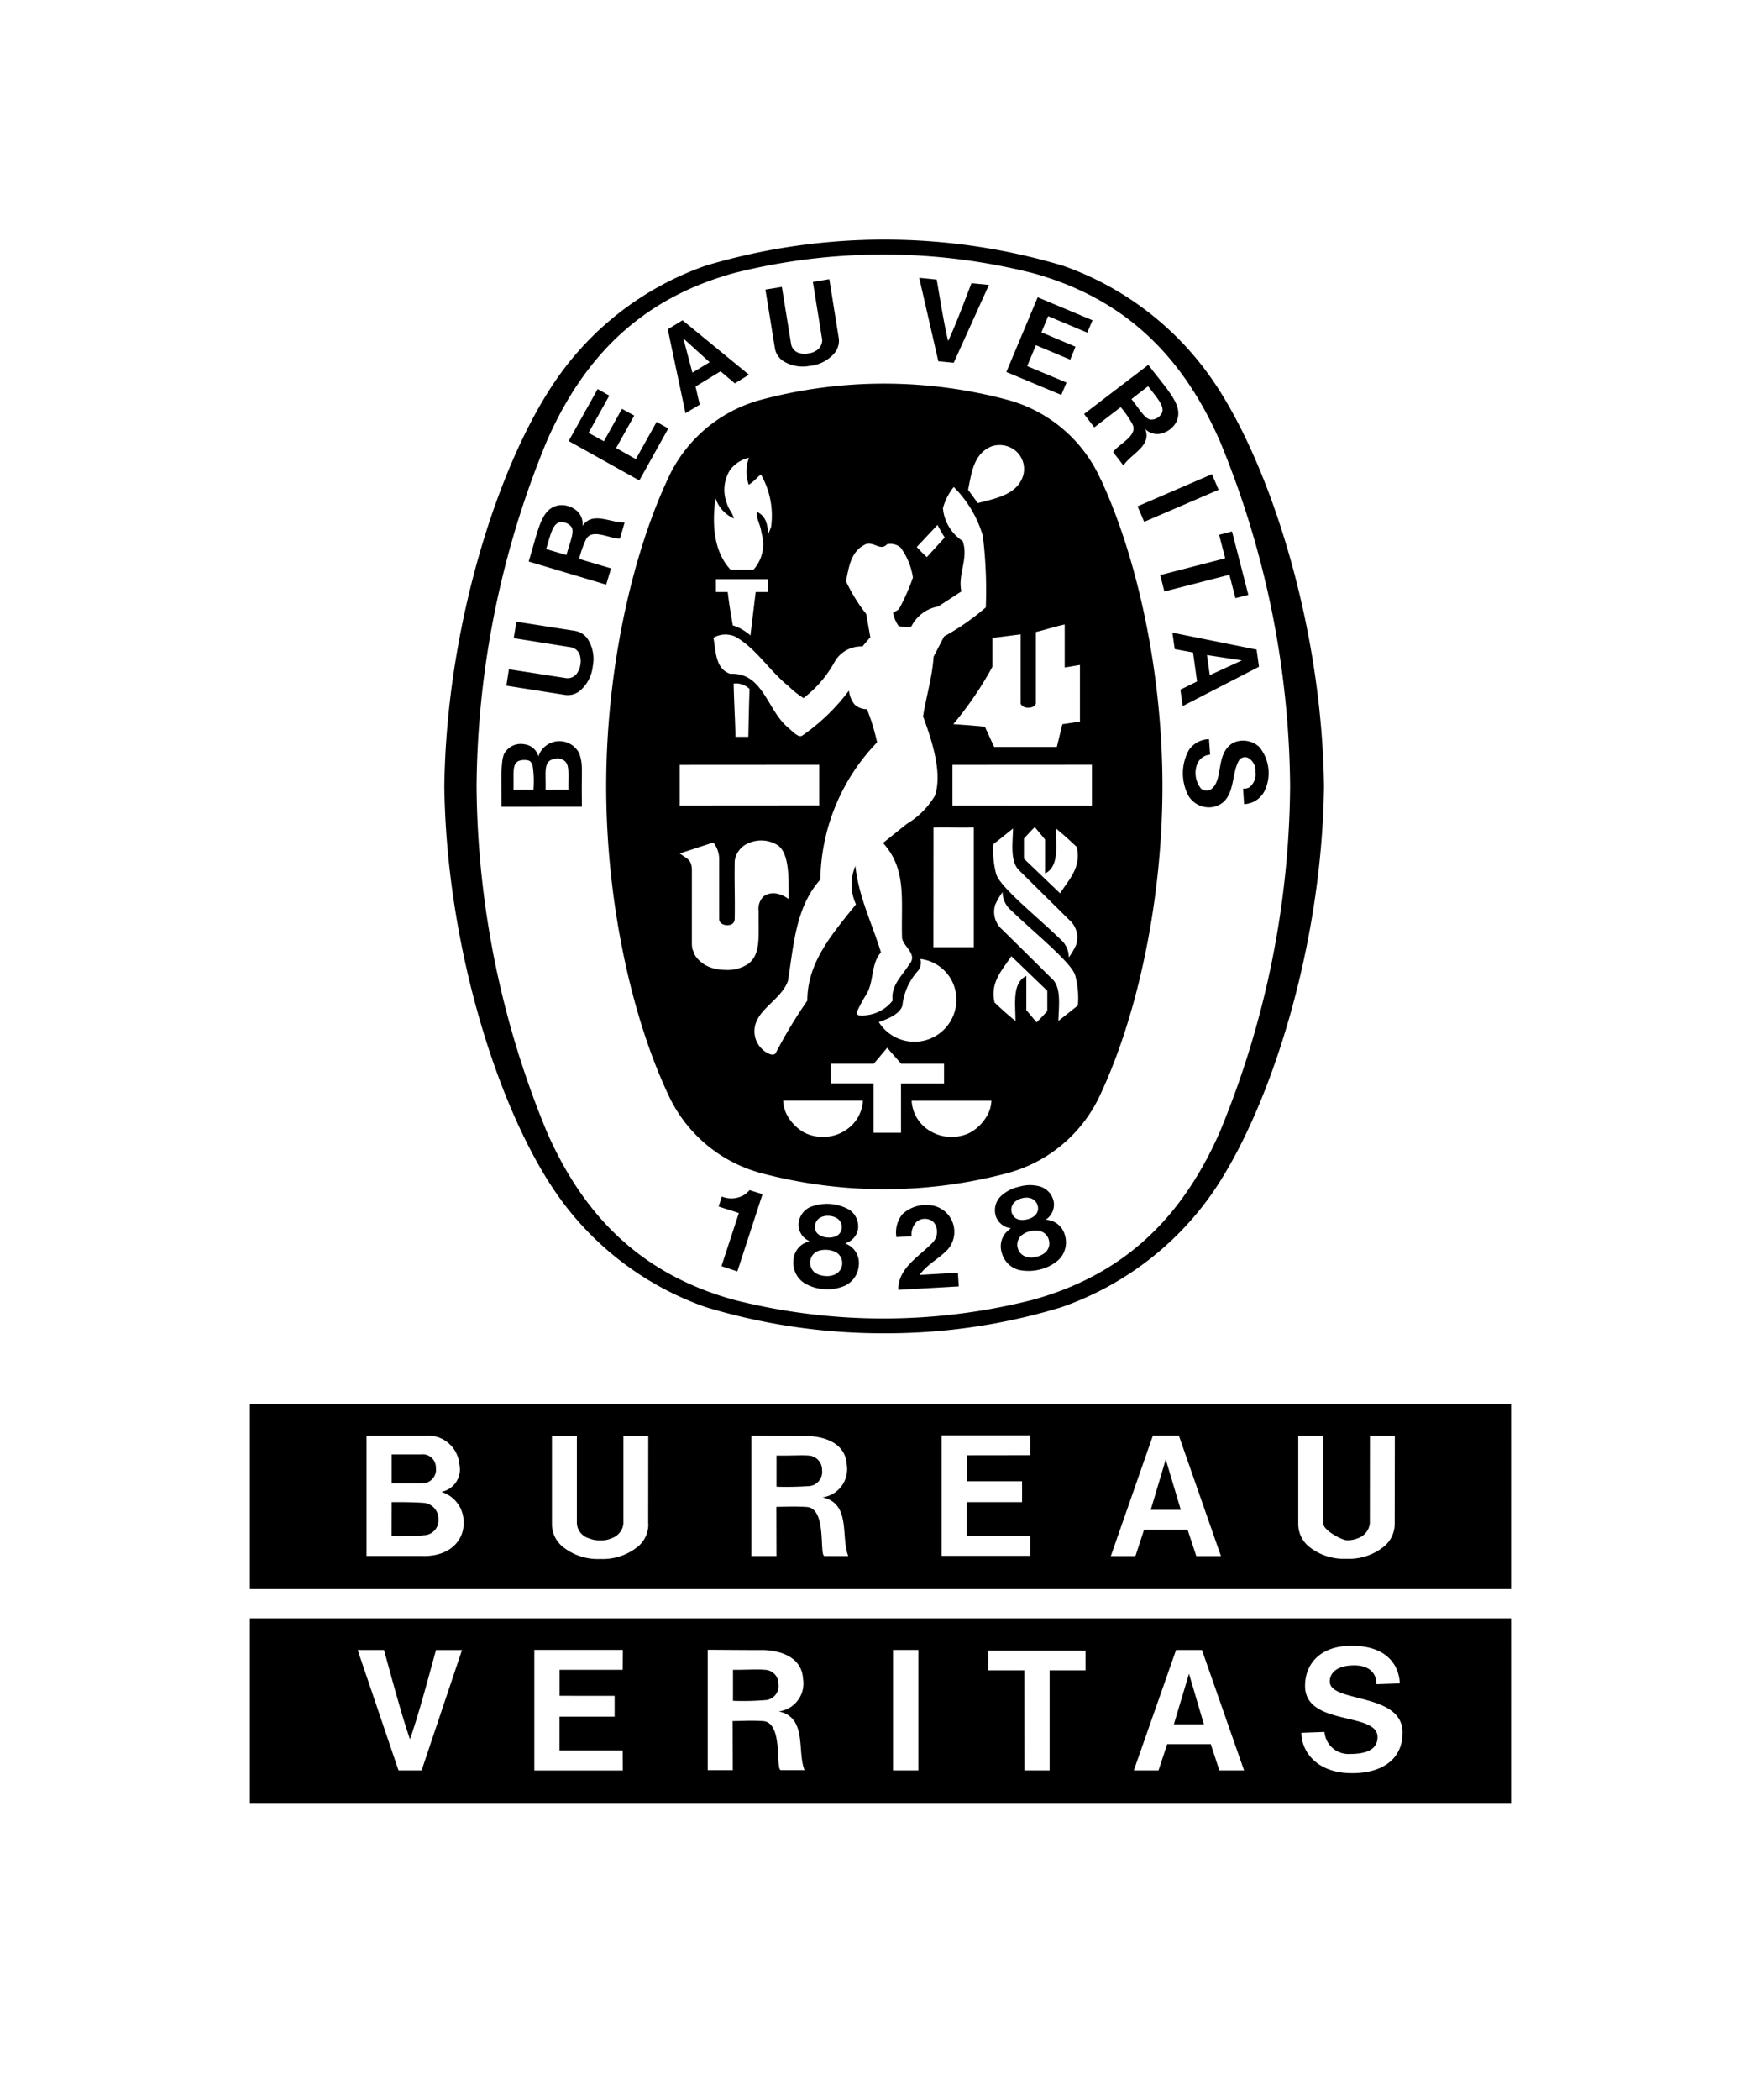
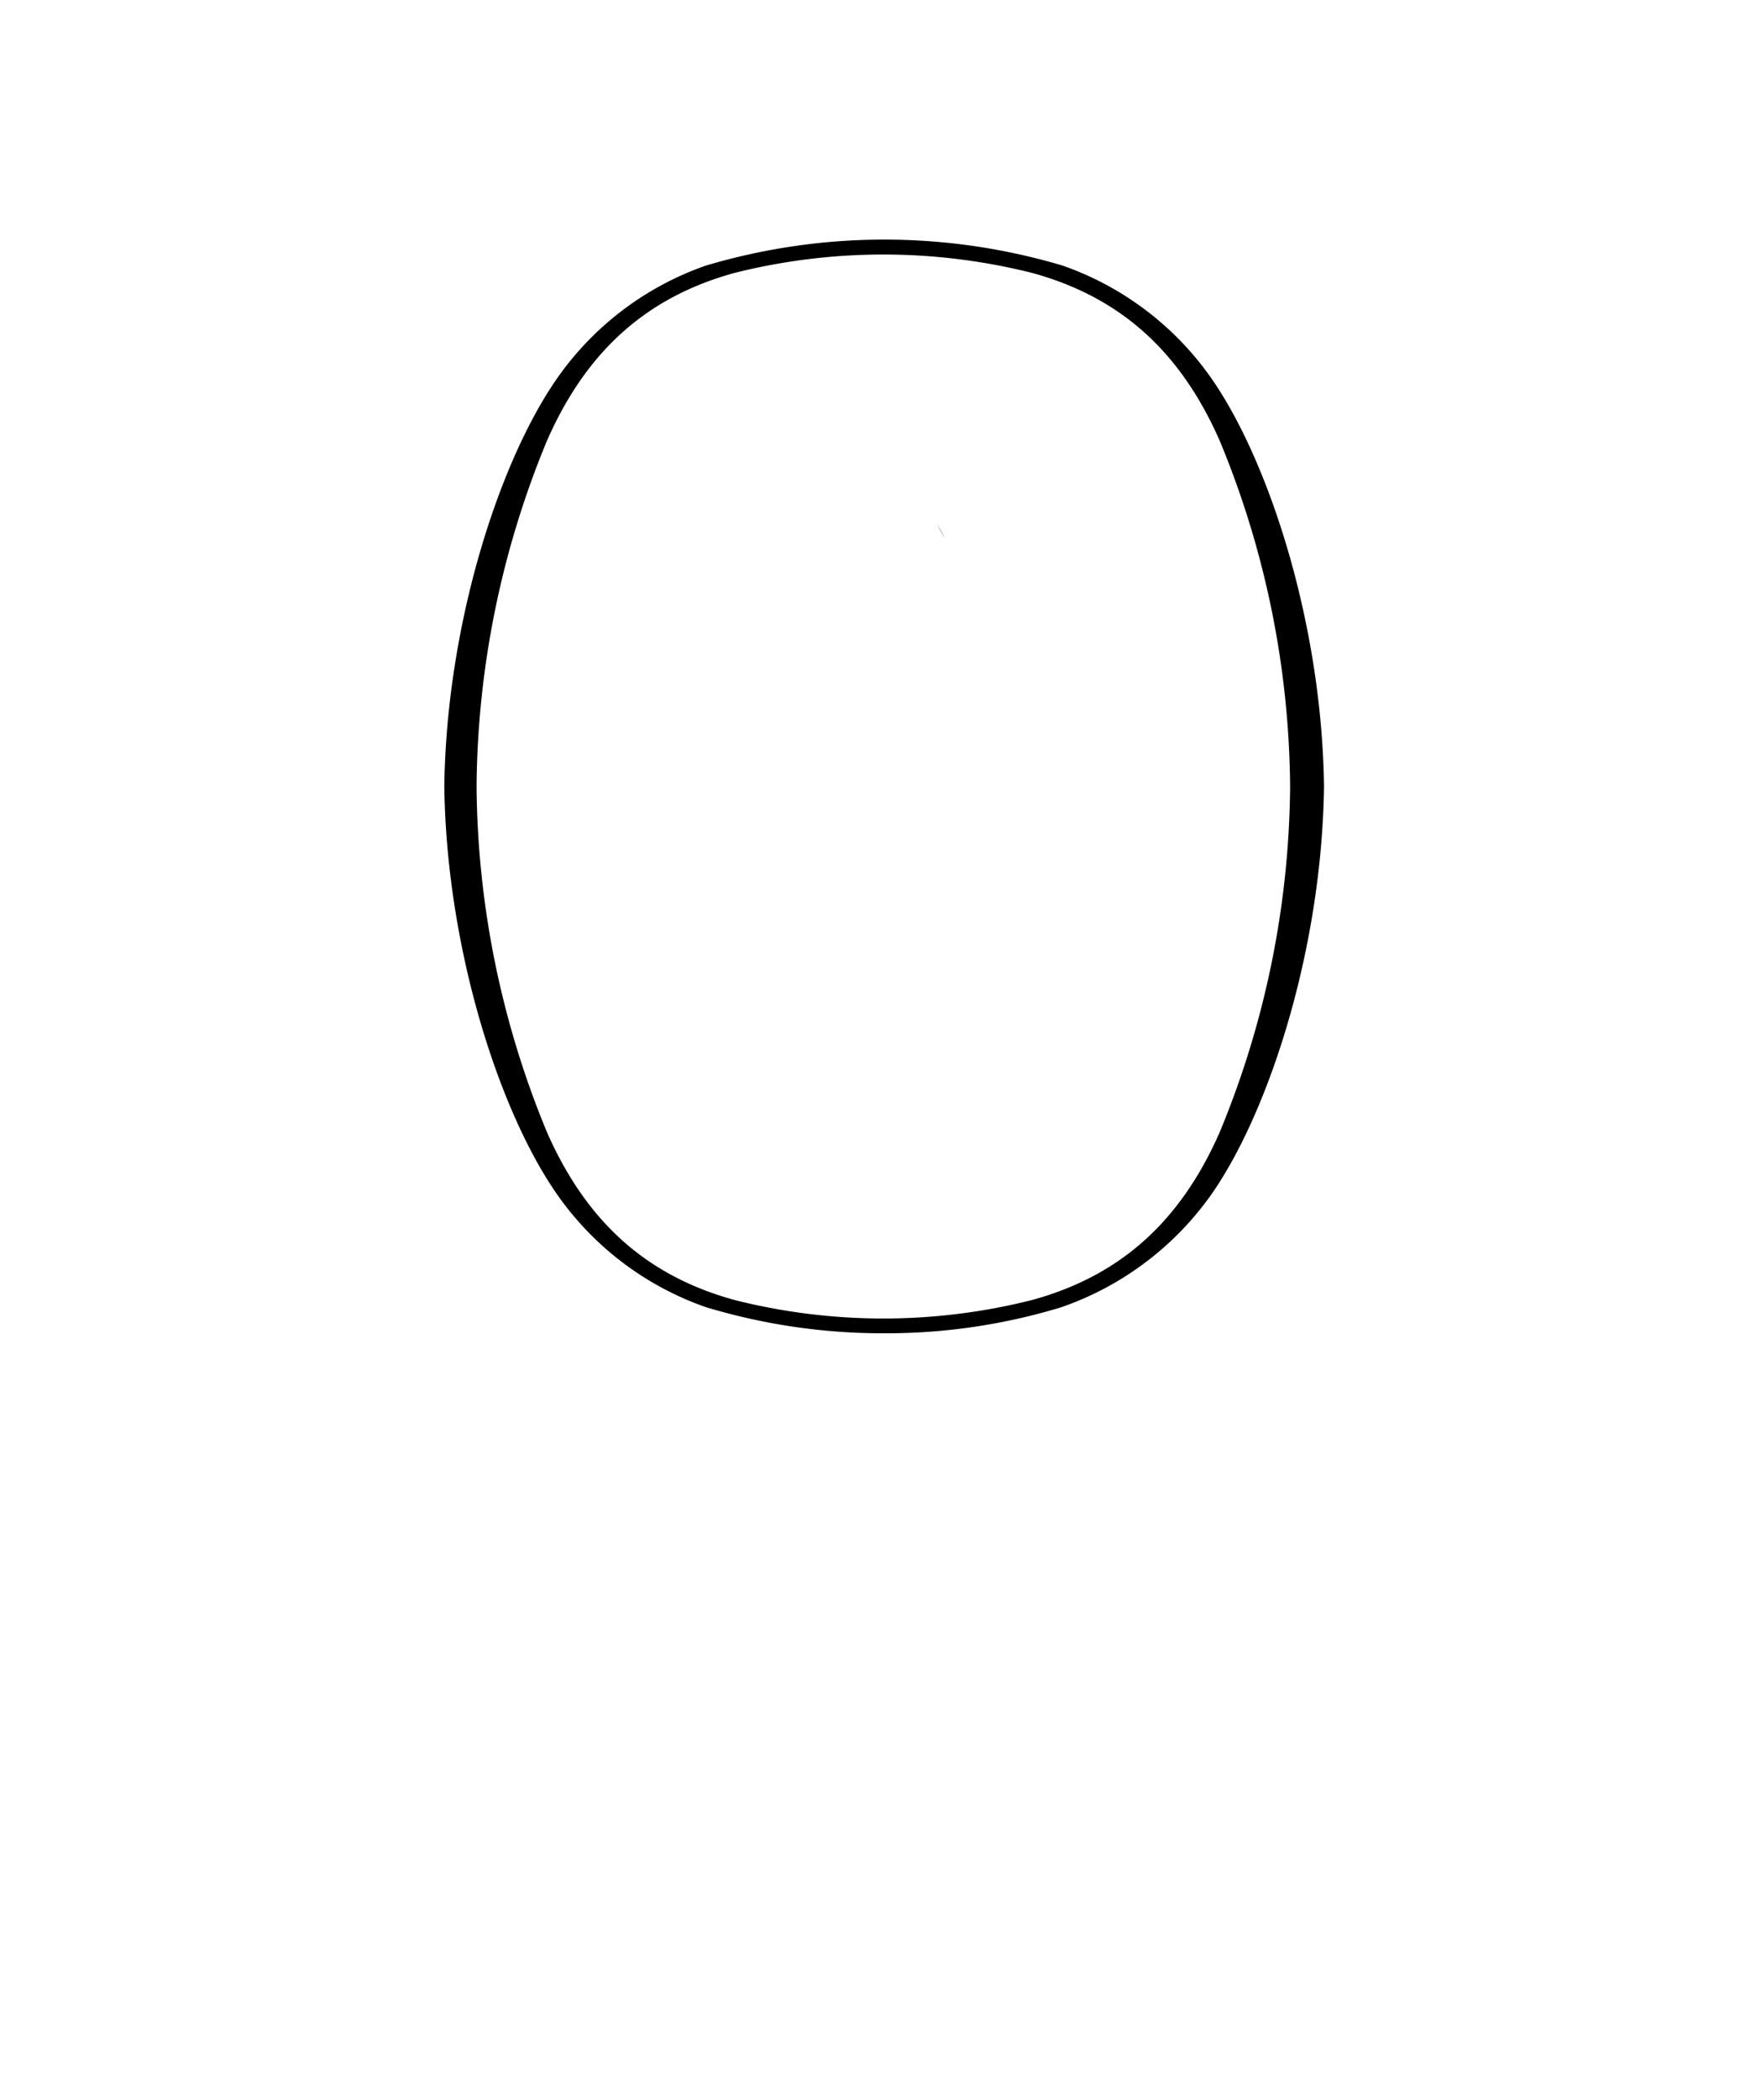
<svg xmlns="http://www.w3.org/2000/svg" width="125" height="149" viewBox="0 0 125 149">
  <g id="Group_137209" data-name="Group 137209" transform="translate(16329 10749)">
    <g id="Group_137208" data-name="Group 137208">
      <rect id="Rectangle_16070" data-name="Rectangle 16070" width="125" height="149" transform="translate(-16329 -10749)" fill="#fff" />
      <g id="Group_137206" data-name="Group 137206" transform="translate(-15737.953 4156)">
        <g id="Group_136067" data-name="Group 136067">
          <path id="Path_187352" data-name="Path 187352" d="M70.167,1.843c.148-.05-.148.047,0,0m0,0c.027-.01-.023.006,0,0" transform="translate(-611.099 -14888)" />
          <path id="Path_187353" data-name="Path 187353" d="M82.816,77.6h-.1a43.475,43.475,0,0,1-12.554-1.852,21.532,21.532,0,0,1-10.691-8.183c-4.05-5.919-7.724-17.358-7.88-28.751V38.78c.154-11.391,3.831-22.833,7.88-28.754a21.519,21.519,0,0,1,10.7-8.186,44.384,44.384,0,0,1,25.294,0,21.551,21.551,0,0,1,10.7,8.187c4.045,5.922,7.716,17.365,7.868,28.754v.034c-.152,11.4-3.823,22.833-7.868,28.751a21.769,21.769,0,0,1-10.791,8.19A42.71,42.71,0,0,1,82.9,77.6Zm28.811-38.8a65.209,65.209,0,0,0-5-24.536c-2.792-6.341-7.056-10.188-13.316-11.9a43.386,43.386,0,0,0-21.118,0C65.934,4.08,61.668,7.927,58.88,14.264a65.274,65.274,0,0,0-5,24.536,65.282,65.282,0,0,0,5,24.538c2.788,6.337,7.055,10.184,13.313,11.9a43.113,43.113,0,0,0,21.118,0c6.262-1.713,10.526-5.56,13.316-11.9a65.263,65.263,0,0,0,5-24.539ZM87.109,21.136a7.63,7.63,0,0,1-.51-.894" transform="translate(-611.099 -14888)" />
-           <path id="Path_187354" data-name="Path 187354" d="M83.816,74.521c-.033-1.57,1.506-2.364,2.476-3.4a1.092,1.092,0,0,0,.176-1.164.7.7,0,0,0-.5-.438.914.914,0,0,0-.839.158,1.264,1.264,0,0,0-.368,1.035l-1.079.064a2.057,2.057,0,0,1,.422-1.625,2.465,2.465,0,0,1,1.991-.637,1.9,1.9,0,0,1,1.224,3.145c-.637.674-1.461,1.045-1.991,1.8l2.718-.158c.021.326.043.662.061.973l-4.287.244Zm-9.638-6.79-.018.052L72.391,73.21l-1.127-.373,1.212-3.705.02-.063c-.451-.159-1-.313-1.434-.466l.229-.706a1.747,1.747,0,0,0,1.659-.168,2.072,2.072,0,0,0,.309-.287l.919.289Zm21.489,3.011a1.486,1.486,0,0,0-1.03-1.142l-.347-.068a1.28,1.28,0,0,0,.562-1.244,1.4,1.4,0,0,0-.992-1.106,2.639,2.639,0,0,0-1.46.018,2.7,2.7,0,0,0-1.3.666,1.4,1.4,0,0,0-.357,1.44,1.279,1.279,0,0,0,1.064.84l-.266.221a1.471,1.471,0,0,0-.388,1.491,1.708,1.708,0,0,0,1.2,1.242,3.326,3.326,0,0,0,1.5-.021,3.066,3.066,0,0,0,1.328-.677,1.715,1.715,0,0,0,.488-1.661Zm-3.731-1.55a.729.729,0,0,1,.1-.867,1.164,1.164,0,0,1,.563-.306,1.093,1.093,0,0,1,.646.01.766.766,0,0,1,.492.722.7.7,0,0,1-.234.5,1.192,1.192,0,0,1-.534.262,1.228,1.228,0,0,1-.594.02.692.692,0,0,1-.443-.341Zm2.375,2.614a1.3,1.3,0,0,1-.684.359,1.2,1.2,0,0,1-.77-.008.866.866,0,0,1-.551-.566.881.881,0,0,1,.316-.985,1.6,1.6,0,0,1,1.149-.279.875.875,0,0,1,.746.718.858.858,0,0,1-.206.761Zm-13.3.97a1.465,1.465,0,0,0-.649-1.389l-.305-.174a1.27,1.27,0,0,0,.9-1.021,1.424,1.424,0,0,0-.615-1.354,3.207,3.207,0,0,0-2.835-.17,1.421,1.421,0,0,0-.776,1.269,1.274,1.274,0,0,0,.776,1.121l-.325.133a1.449,1.449,0,0,0-.811,1.3,1.691,1.691,0,0,0,.775,1.545,3.064,3.064,0,0,0,1.431.434,3.1,3.1,0,0,0,1.472-.256,1.715,1.715,0,0,0,.959-1.44Zm-3.1-2.588a.75.75,0,0,1,.364-.795,1.09,1.09,0,0,1,.622-.125,1.168,1.168,0,0,1,.612.2.747.747,0,0,1,.256.834.692.692,0,0,1-.371.412,1.313,1.313,0,0,1-.59.091,1.2,1.2,0,0,1-.567-.166.669.669,0,0,1-.337-.451Zm1.484,3.2a1.34,1.34,0,0,1-.758.148,1.488,1.488,0,0,1-.732-.23.885.885,0,0,1-.344-.715.87.87,0,0,1,.593-.844,1.762,1.762,0,0,1,.6-.068,1.828,1.828,0,0,1,.582.139.893.893,0,0,1,.061,1.57Zm27.156-55.636-5.281,2.273-.47-1.1,5.279-2.28ZM86.656,8.628,85.3,2.711l1.242.127c.254,1.465.513,3.123.81,4.356.543-1.149,1.127-2.724,1.658-4.1l1.239.121-2.5,5.526-1.094-.109ZM64.2,12.01l-1.285,2.3-1.083-.6L63.3,11.07l-.824-.468-2.059,3.689,5.015,2.8,2.057-3.69-.829-.466-1.474,2.64-1.4-.787,1.286-2.3ZM61.158,36.436a1.574,1.574,0,0,0-2.891.231,1.162,1.162,0,0,0-.97-.854,1.34,1.34,0,0,0-1.4.574c-.377.484-.211,2.624-.25,3.854l5.707-.005v-.414c-.033-2.276.1-2.55-.193-3.386Zm-3.243,2.6H56.5c.043-1.314-.169-2.022.634-2.106.478-.034.6.067.718.36a7.3,7.3,0,0,1,.063,1.748Zm2.481,0H58.78c.029-1.275-.172-2.032.589-2.178a.823.823,0,0,1,.789.155c.323.318.225.839.238,2.022Zm46.192-18.089.915-.239,1.16,4.5-.916.235-.429-1.661L102.7,24.969l-.291-1.166,4.61-1.189Zm-29-11.992a2.652,2.652,0,0,0,1.646-.84,1.379,1.379,0,0,0,.345-1.189l-.66-4.116L77.752,3l.66,4.108a.867.867,0,0,1-.453.788,1.23,1.23,0,0,1-.521.179,1.325,1.325,0,0,1-.547,0,.823.823,0,0,1-.676-.607L75.55,3.357l-1.167.189.663,4.105a1.367,1.367,0,0,0,.7,1.026,2.625,2.625,0,0,0,1.825.275h.015ZM109.245,29.09l-5.974-1.2.166,1.167,1.3.238.285,2.056-1.182.582L104,33.1l5.416-2.79-.168-1.225Zm-3.32,1.813-.2-1.424,2.482.378h0Zm2.456,8.061.113-.017.123-.033.1-.04a1.169,1.169,0,0,0,.445-1.116,1.024,1.024,0,0,0-.529-.991.513.513,0,0,0-.6.136c-.65.962-.2,3-1.869,3.353a1.693,1.693,0,0,1-1.747-.78,3.414,3.414,0,0,1,.031-3.27,1.784,1.784,0,0,1,1.422-.76l.078,1.1a1.077,1.077,0,0,0-.882.585,1.759,1.759,0,0,0,.242,1.828.632.632,0,0,0,.7.047c.672-.476.532-1.664.872-2.46a1.658,1.658,0,0,1,.729-.854,1.7,1.7,0,0,1,1.824.3,2.925,2.925,0,0,1,.439,3,1.7,1.7,0,0,1-1.51,1.064l-.074-1.1h.09ZM62.125,30.286a2.621,2.621,0,0,0-.283-1.825,1.375,1.375,0,0,0-1.028-.707l-4.107-.641-.188,1.167,4.112.654a.822.822,0,0,1,.608.665,1.372,1.372,0,0,1,.011.554,1.331,1.331,0,0,1-.181.522.827.827,0,0,1-.786.448l-4.107-.637-.182,1.165,4.114.646a1.362,1.362,0,0,0,1.189-.353,2.675,2.675,0,0,0,.83-1.649v-.011h0ZM68.5,5.723l-1.048.642,1.258,5.953,1.013-.606-.3-1.286L71.2,9.345l1.012.857,1-.616Zm.7,3.718-.64-2.42-.006-.008h.006V7.005l.006.013L70.423,8.7ZM96.393,7.6,93.977,6.578l.475-1.146L97.229,6.6l.373-.876L93.709,4.094l-2.223,5.3,3.9,1.627.37-.877L92.964,8.976l.62-1.483L96.02,8.517ZM61.4,20.326a1.245,1.245,0,0,0-.351-1.035,1.663,1.663,0,0,0-1.307-.442c-1.283.2-1.45,1.662-2.163,3.992l5.5,1.64.348-1.153-2.177-.646-.09-.025a7.269,7.269,0,0,1,.47-1.347c.39-.906,1.85-.018,2.427-.1l.335-1.143c-.977.053-2.294-.825-3,.26Zm-1.141,2.056-1.442-.425c.317-.98.458-1.969,1.146-1.911a.924.924,0,0,1,.634.318c.266.334-.082,1.071-.338,2.018Zm41.3-13.492L97,12.373l.726.951,1.8-1.375.079-.058a7.015,7.015,0,0,1,.809,1.169c.512.855-1.079,1.506-1.343,2.024l.726.947c.527-.835,2.021-1.375,1.549-2.583a1.241,1.241,0,0,0,1.053.33,1.665,1.665,0,0,0,1.13-.8c.587-1.15-.492-2.153-1.965-4.088Zm.863,3.571a.86.86,0,0,1-.63.313c-.432.021-.816-.687-1.428-1.457l1.184-.914c.621.831,1.335,1.531.879,2.058Zm-4.243,4.545a10.145,10.145,0,0,0-6.561-5.623,34.014,34.014,0,0,0-8.76-1.165h-.1a33.865,33.865,0,0,0-8.752,1.165,10.153,10.153,0,0,0-6.564,5.623C64.807,22.665,63.08,30.8,63.08,38.8s1.728,16.136,4.371,21.794a10.158,10.158,0,0,0,6.564,5.625,34.125,34.125,0,0,0,8.752,1.158h.1a34.114,34.114,0,0,0,8.762-1.158,10.141,10.141,0,0,0,6.559-5.625c2.639-5.659,4.377-13.792,4.377-21.794s-1.743-16.134-4.377-21.794ZM93.1,33.218c.086,0,.469-.08.48-.324V27.843c.691-.161,1.395-.4,2.048-.534v3.045c.4-.047.6-.1,1.081-.171V34.2l-1.248.187L95.068,36H90.62l-.659-1.44c-1.082-.1-1.16-.1-2.24-.179a24.653,24.653,0,0,0,2.771-4.064v-2.05L92.5,28.01v4.867c0,.169.248.341.5.341ZM90.49,14.653a1.784,1.784,0,0,1,1.6.291,1.689,1.689,0,0,1,.6,1.758c-.4,1.4-1.963,1.66-3.229,1.994l-.692-.945c.252-1.207.388-2.6,1.719-3.1ZM86.6,20.244l.51.894L85.839,22.53c-.343-.332-.374-.359-.714-.718C85.777,21.125,85.839,21.048,86.6,20.244Zm-15.762-1.9v-.008a2.369,2.369,0,0,0,1.305,1.45c-.075-.355-.384-.673-.485-1.043a2.66,2.66,0,0,1,.213-2.393,2.3,2.3,0,0,1,1.344-.87A2.845,2.845,0,0,0,73.2,17.4a4.408,4.408,0,0,0,.635-.539,2.8,2.8,0,0,1,.229-.195,5.875,5.875,0,0,1,.724,3.71l-.2.521c-.076-.858-.216-1.271-.8-1.582-.076.5.243.86.318,1.512a2.7,2.7,0,0,1-.576,2.6H71.915c-1.233-1.314-1.319-3.294-1.077-5.081Zm3.716,6.662h-.862l-.374,3.083a3.39,3.39,0,0,0-1.251-.717c-.22-1.311-.24-1.4-.361-2.367h-.834V24.09h3.683v.915ZM68.3,37.272l9.9-.006v2.877l-9.9.007ZM72.123,31.5a1.389,1.389,0,0,1,1.13.381c-.047,1.672-.047,1.651-.083,3.4h-.917V35c-.039-1.325-.1-2.195-.125-3.5ZM71.5,51.816a2.9,2.9,0,0,1-.7-.087,2.219,2.219,0,0,1-1.395-.914l-.068-.133-.064-.176-.08-.184-.031-.287V44.656c-.047-.676-.3-.688-.854-1.1l.195-.067,2.181-.712A1.882,1.882,0,0,1,71.1,44v4.2c0,.271.232.43.546.444.371,0,.525-.142.557-.436.026-1.887-.031-2.411,0-4.122a1.6,1.6,0,0,1,1.04-1.286,2.2,2.2,0,0,1,1.875.092c.972.458.922,2.356.913,3.9a2.093,2.093,0,0,0-.82-.385,1.2,1.2,0,0,0-.954.189,1.238,1.238,0,0,0-.353,1.069c-.025,1.782.171,3.01-.725,3.712a2.64,2.64,0,0,1-1.679.438Zm2.9,5.824a1.779,1.779,0,0,1-.746-1.046c-.4-1.827,1.808-2.482,2.328-4,.415-2.538.533-5.208,2.3-7.19a14.333,14.333,0,0,1,4.028-9.732,14.489,14.489,0,0,0-.72-2.354,1.233,1.233,0,0,1-.9-.357A1.983,1.983,0,0,1,80.311,32a14.237,14.237,0,0,1-3.322,3.2c-.232.128-.523-.141-.946-.533-1.542-1.223-1.8-3.976-4.157-3.856-1.068-.361-1.017-1.617-1.19-2.561a1.693,1.693,0,0,1,1.515-.093c1.469.786,2.448,2.441,3.833,3.547a5.824,5.824,0,0,0,1.045.826,8.185,8.185,0,0,0,2.258-2.663,2.183,2.183,0,0,1,1.923-1l.559-.657-.292-1.646A11.764,11.764,0,0,1,80.1,24.236c.2-.941.325-2.041,1.279-2.558.626-.39,1.134.491,1.644-.065a1.108,1.108,0,0,1,.957.241,4.764,4.764,0,0,1,.873,2.125,14.571,14.571,0,0,1-.959,2.18c-.084.154-.3.207-.449.324a2.411,2.411,0,0,0,.391.934,2.239,2.239,0,0,0,.9.048,2.625,2.625,0,0,1,1.914-1.433l1.644-1.068c-.271-1.245.53-2.339.09-3.578a3.1,3.1,0,0,1-1.4-2.331,4.162,4.162,0,0,1,.769-1.506l.057.065a8.089,8.089,0,0,1,2.007,3.408,31.9,31.9,0,0,1,.211,5.072,16.813,16.813,0,0,1-2.959,2.06l-.746,1.436c-.1,1.478-.523,2.808-.75,4.239.639,1.73,1.39,4.033.838,5.635a5.763,5.763,0,0,1-2,2l-1.68,1.347c1.686,1.856,1.281,3.962,1.348,6.659-.012.65,1.152,1.191.533,1.933-.523.832-1.334,1.5-1.2,2.594a2.75,2.75,0,0,1-2.331,1.048.206.206,0,0,1-.22-.21,9.693,9.693,0,0,1,.651-1.222c.6-.919.326-2.187,1.072-3.042-.614-2-1.542-3.858-1.8-5.993l-.015-.137a3.346,3.346,0,0,0,.041,2.721c-1.659,2.083-3.453,4.093-3.453,6.836A33.69,33.69,0,0,0,75.11,57.73c-.177.222-.508.027-.711-.09Zm10.982-6.6a2.907,2.907,0,0,1,2.331,1.754,2.983,2.983,0,0,1-5.284,2.724c.619-.208,1.5-.565,1.677-1.168a4.365,4.365,0,0,1,1.08-2.438.916.916,0,0,0,.195-.875Zm.926-.83.008-8.494c1.213-.02,1.6.016,2.86-.006v8.5ZM80.132,63.159a2.97,2.97,0,0,1-2.958.216,3.089,3.089,0,0,1-1.224-1.2,2.352,2.352,0,0,1-.307-1.081H81.3a2.635,2.635,0,0,1-1.171,2.062Zm3.876.215H82.062v-3.5H79.024v-1.4h3.051l.953-1.131c.465.542.508.582.99,1.131h3.045v1.407H84.007Zm6.1-1.2a3.085,3.085,0,0,1-1.221,1.2,2.965,2.965,0,0,1-2.959-.217A2.658,2.658,0,0,1,84.763,61.1h5.661a2.334,2.334,0,0,1-.313,1.076ZM92.3,44.656c1.3,1.291,2.478,2.462,3.646,3.608a1.669,1.669,0,0,1,.5,1.761,5.151,5.151,0,0,1-.528.909,1.67,1.67,0,0,0-.6-1.292c-1.592-1.563-4.346-3.739-4.563-4.662a6.306,6.306,0,0,1-.186-2.088c.469-.359.842-.674,1.394-1.108-.036,1.1-.189,2.221.34,2.872ZM95,41.778c.607.5.911.775,1.486,1.322.328,1.447-.534,2.264-1.186,3.282l-2.566-2.456V42.5c.308-.337.412-.458.77-.813l.727.874v2.414c1.017-.493.769-1.944.769-3.2Zm-.6,12.947c-.3.337-.41.461-.771.813l-.725-.87V52.244c-1.017.5-.771,1.944-.771,3.2q-.768-.628-1.485-1.315c-.326-1.444.535-2.27,1.19-3.286L94.391,53.3v1.428Zm2.168-.389c-.459.366-.842.676-1.391,1.1.037-1.1.191-2.218-.336-2.872q-1.818-1.808-3.646-3.606a1.663,1.663,0,0,1-.5-1.765,4.993,4.993,0,0,1,.523-.9,1.7,1.7,0,0,0,.6,1.29c1.6,1.561,4.347,3.741,4.567,4.663a6.177,6.177,0,0,1,.178,2.09Zm.992-14.171-9.9-.016V37.27l9.9-.006v2.9ZM37.789,82.6V95.749h89.526V82.6ZM50.115,93.4H46.071V84.872c1.715.006,2.713,0,4.134,0a2.222,2.222,0,0,1,2.452,2.018,1.621,1.621,0,0,1-1.279,1.961,2.236,2.236,0,0,1,1.581,2.273c.008.965-.745,2.282-2.844,2.282Zm15.956-2.3a2.042,2.042,0,0,1-.786,1.672,3.957,3.957,0,0,1-2.617.841h-.024a3.95,3.95,0,0,1-2.614-.841,2.067,2.067,0,0,1-.8-1.672V84.891H61v6.215a1.188,1.188,0,0,0,.854,1.04,1.818,1.818,0,0,0,.8.142,1.677,1.677,0,0,0,.8-.142,1.239,1.239,0,0,0,.851-1.04V84.891h1.763l-.006,6.215Zm12.513,2.307c-.406-.009.194-3.4-1.271-3.484-.822-.053-1.339-.021-2.152-.008l.008,3.492H73.386V84.862c1.636.016,2.577.025,4.042.025,1.323.063,2.639.591,2.729,2.025a2.02,2.02,0,0,1-1.721,2.329c2.038.437,1.286,2.815,1.829,4.167h-1.68ZM92.6,88.1v1.48H88.684v2.39h4.49v1.42H86.887V84.841h6.287v1.412l-4.482.006V88.1Zm12.369,5.31-.617-1.871H101.26l-.613,1.871H98.9l2.988-8.555h1.84l2.99,8.555h-1.746Zm14.08-2.32a2.067,2.067,0,0,1-.8,1.67,3.931,3.931,0,0,1-2.612.839h-.027a3.938,3.938,0,0,1-2.61-.836,2.071,2.071,0,0,1-.794-1.67V84.876h1.77v6.217c.014.507,1.369,1.194,1.658,1.189a1.93,1.93,0,0,0,.808-.141,1.269,1.269,0,0,0,.843-1.048l.006-6.217h1.768l-.01,6.217ZM77.424,86.274c-.5-.037-1.414.021-2.253,0v2.212a22.947,22.947,0,0,0,2.4-.051,1.021,1.021,0,0,0,.832-1.142,1.007,1.007,0,0,0-.977-1.019Zm24.31,3.852h2.134L102.8,86.552Zm-51.74-1.875a.978.978,0,0,0,1-1.109.941.941,0,0,0-1.063-.948H47.856v2.058h2.137Zm.121,1.379c-.845-.055-1.627-.051-2.259-.051v.016l-.007,2.4a20.078,20.078,0,0,0,2.424-.076,1.06,1.06,0,0,0,.9-1.14,1.138,1.138,0,0,0-1.058-1.149Zm24.221,11.847c-.5-.052-1.423.01-2.255,0v2.2a18.936,18.936,0,0,0,2.394-.059,1.012,1.012,0,0,0,.835-1.135A.994.994,0,0,0,74.336,101.477ZM37.789,97.825v13.153h89.526V97.825Zm12.19,10.791H48.34l-2.9-8.546h1.869c.591,2.132,1.225,4.543,1.845,6.333.626-1.79,1.261-4.2,1.846-6.329h1.846l-2.871,8.55Zm13.7-5.292V104.8H59.767v2.392h4.487l.008,1.427H57.979v-8.556h6.285l-.01,1.414H59.771v1.844Zm11.8,5.268c-.4,0,.2-3.389-1.269-3.477-.825-.051-1.338-.01-2.152,0l.01,3.48h-1.78v-8.54c1.633.008,2.572.02,4.044.02,1.316.066,2.633.6,2.722,2.035a2,2,0,0,1-1.718,2.319c2.037.445,1.278,2.813,1.824,4.166h-1.68Zm9.759.024h-1.8v-8.55h1.8Zm11.861-7.1H94.556v7.1H92.771l-.008-7.1H90.207v-1.4h6.9v1.394h0Zm9.506,7.1-.61-1.864h-3.091l-.62,1.864h-1.752l3-8.546h1.837l2.991,8.546h-1.75Zm9.422.195c-2.6,0-3.6-1.625-3.6-2.865l1.638-.061a1.712,1.712,0,0,0,1.827,1.563c.919,0,1.939-.2,1.939-1.2,0-1.813-5.143-.748-5.143-3.63,0-1.533,1.043-2.847,3.3-2.847,3.14,0,3.418,2.125,3.418,2.671l-1.646.059c0-.693-.422-1.338-1.579-1.338-1.254,0-1.737.549-1.737,1.143,0,1.538,5.165.75,5.165,3.631,0,1.906-1.478,2.875-3.585,2.875Zm-11.571-7.071-.008.013v.008l-1.071,3.581h2.131l-1.056-3.581v-.021h0Z" transform="translate(-611.099 -14888)" />
        </g>
      </g>
    </g>
  </g>
</svg>